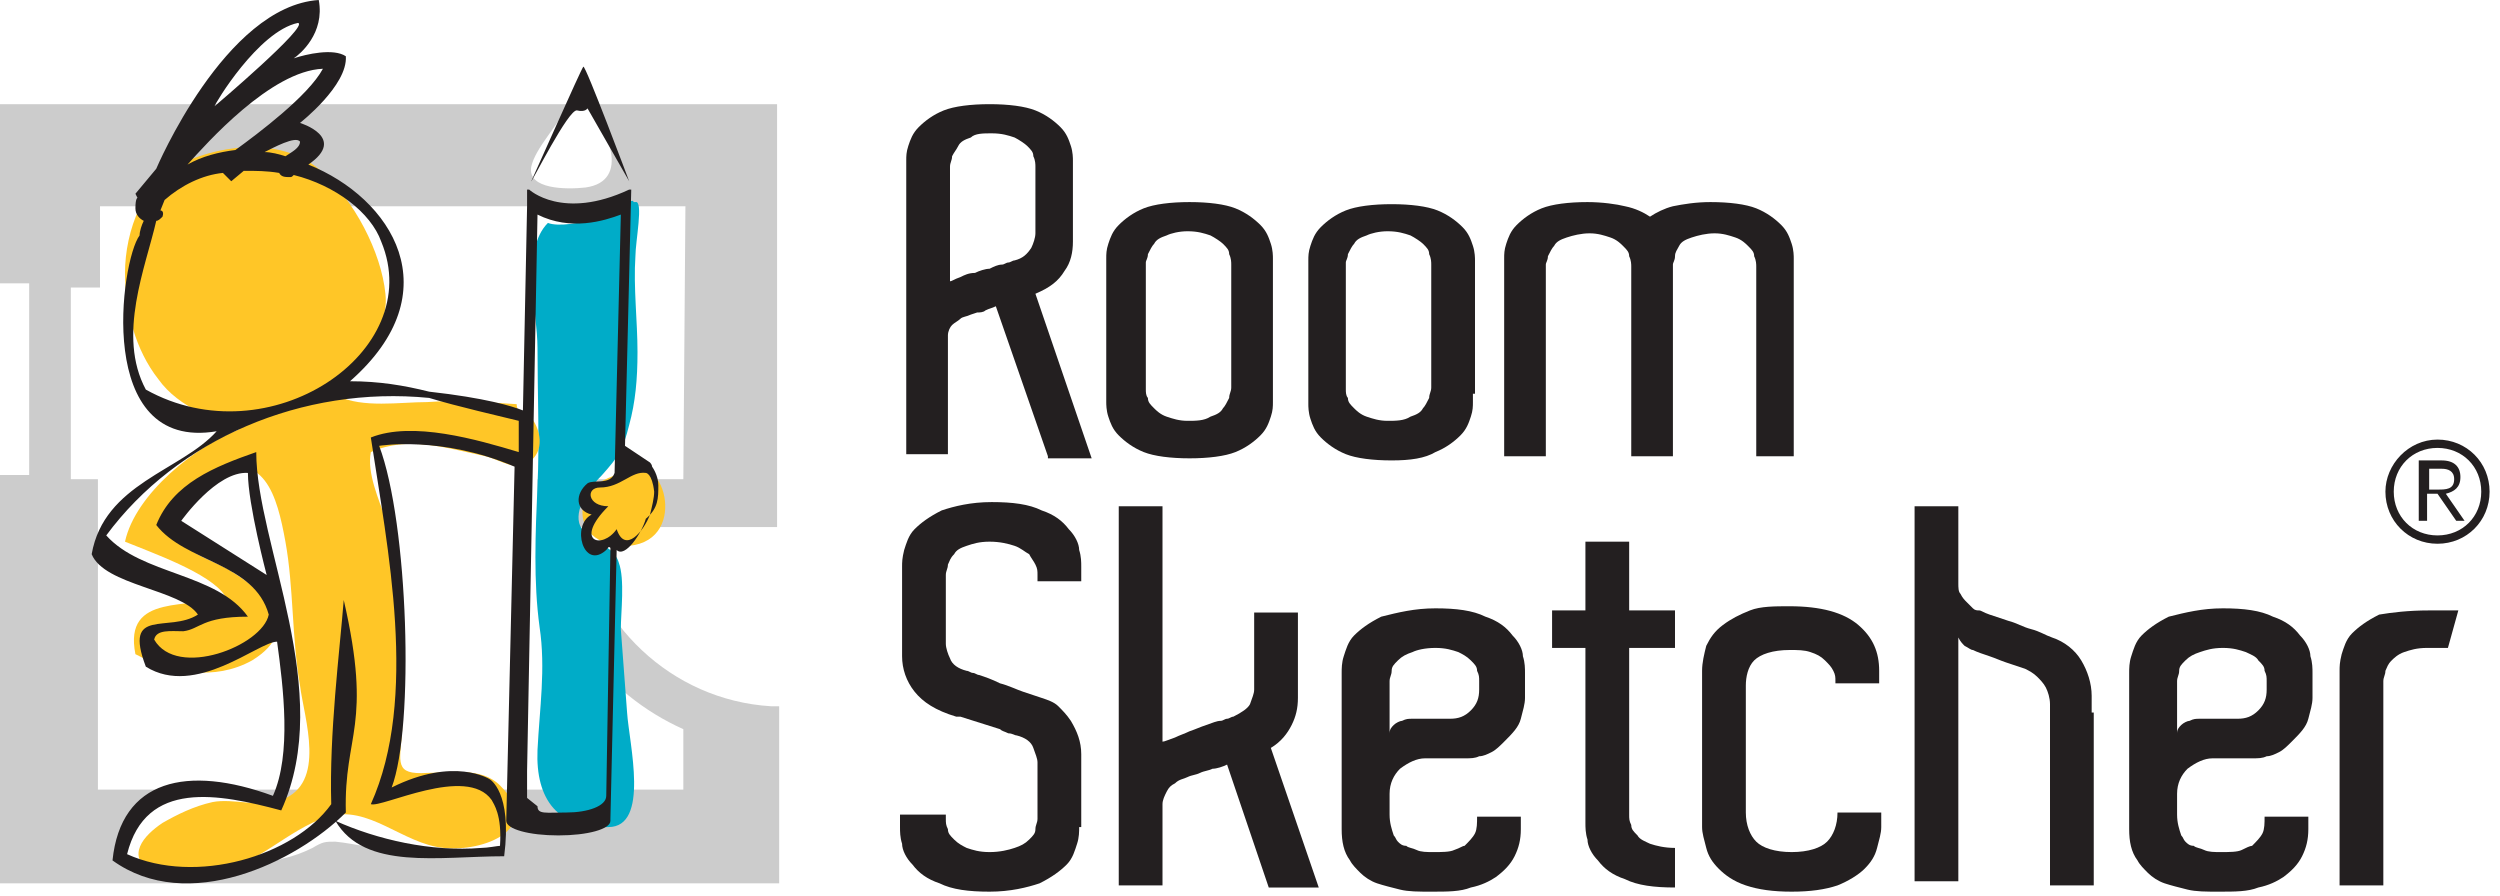
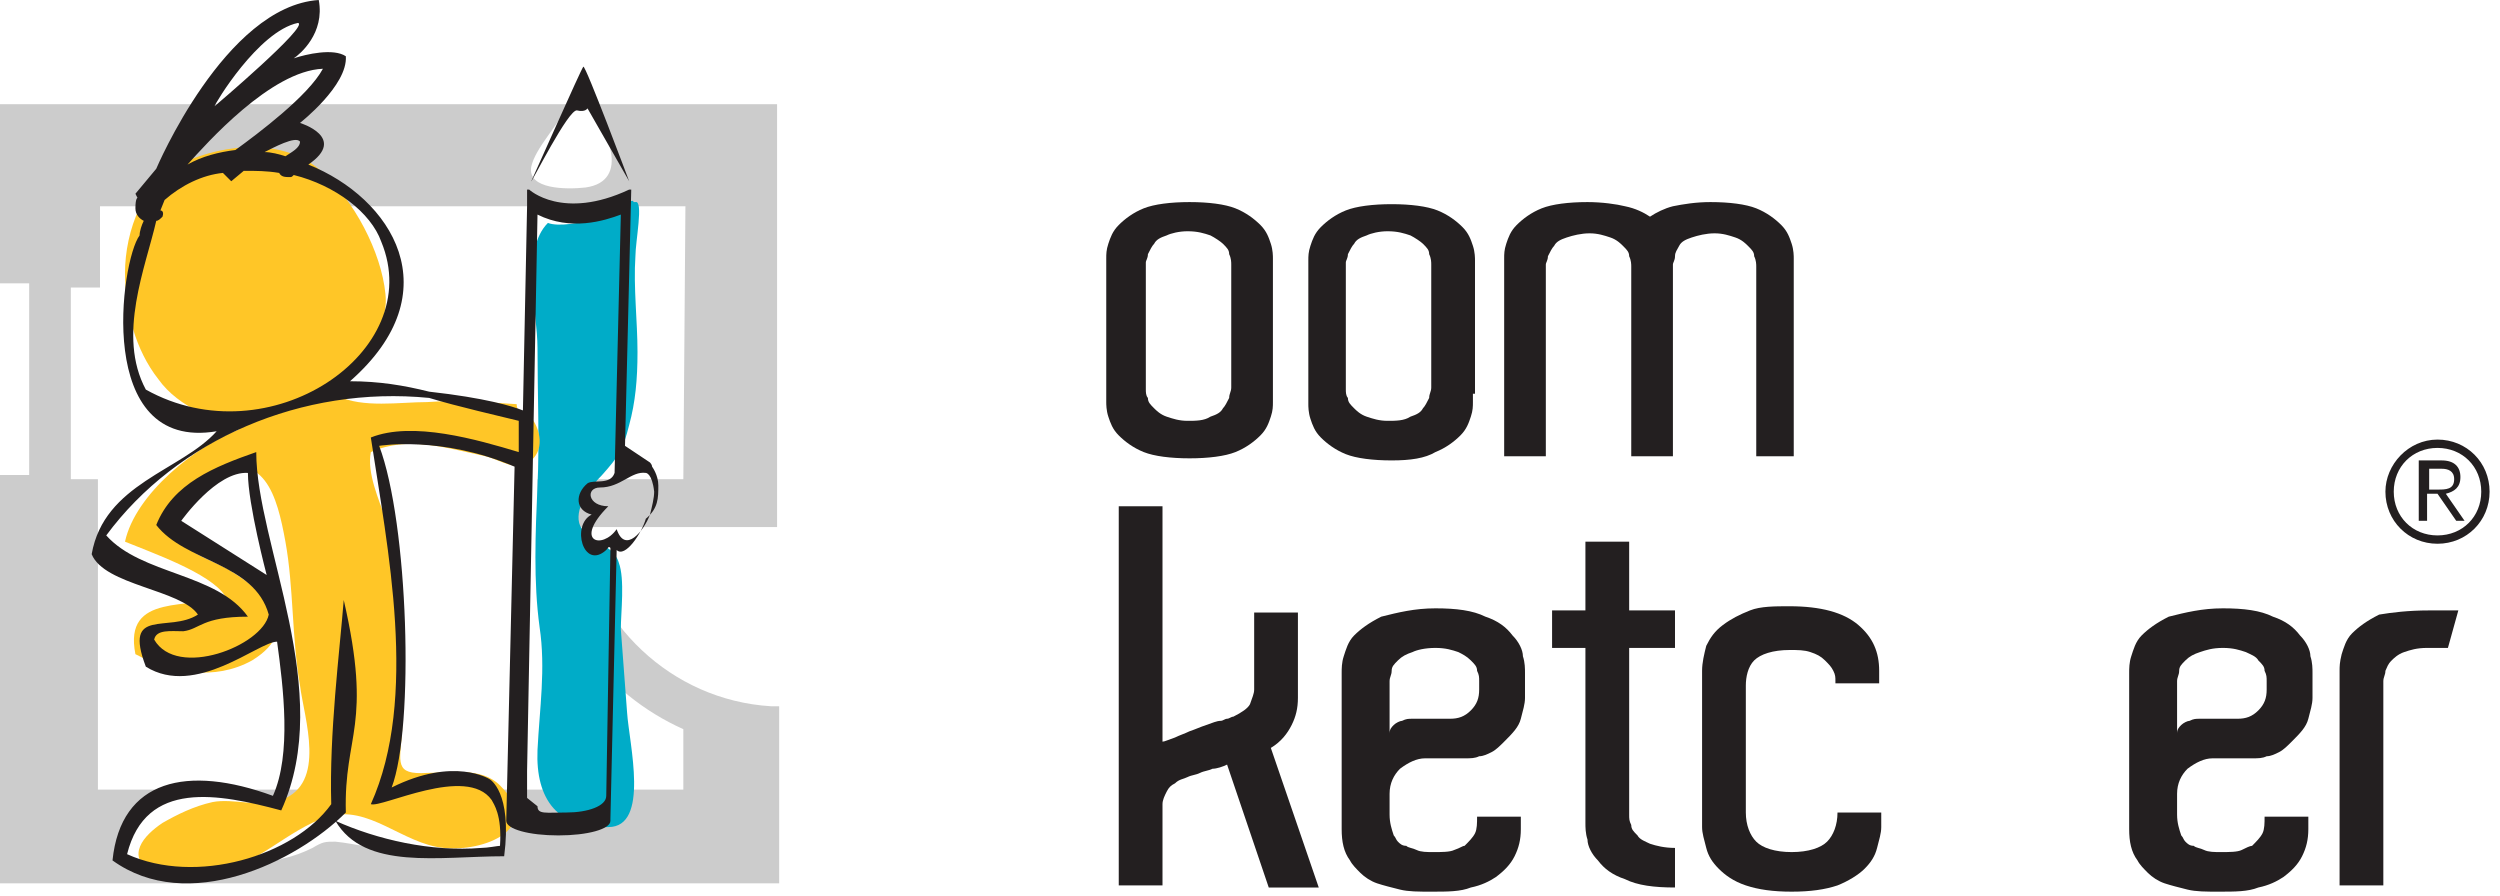
<svg xmlns="http://www.w3.org/2000/svg" width="100%" height="100%" viewBox="0 0 120 43" version="1.1" xml:space="preserve" style="fill-rule:evenodd;clip-rule:evenodd;stroke-linejoin:round;stroke-miterlimit:1.414;">
  <g transform="matrix(1,0,0,1,-12.6,-12.9)">
    <g>
      <g>
        <path d="M50.1,17.9L40.6,17.9C41.8,19 42.9,21.6 40.7,21.9C39.8,22 37.9,22 38.1,20.9C38.3,20 39.4,18.9 39.9,17.9L12.6,17.9L12.6,26.5L14,26.5L14,35.7L12.6,35.7L12.6,55.3L50,55.3L50,46.8L49.6,46.8C44.8,46.5 41,42.8 40.3,38.2L49.9,38.2L49.9,17.9L50.1,17.9ZM34.7,53.8C33.7,53.8 32.8,53.7 31.7,53.7C30.7,53.7 29.7,53.4 28.7,53.3C28.2,53.3 28.1,53.3 27.6,53.6C27.2,53.8 26.7,54 26.2,54.1C24.3,54.7 22.2,54.9 20.2,54.7C19.3,54.6 18.2,54.5 18.5,53.2C18.7,52.3 19.3,51.7 20.2,51.3C21.2,50.9 22,50.7 23.1,50.8C23.6,50.8 24.1,50.9 24.5,51C24.9,51.1 25.4,51.4 25.8,51.4L25.9,51.4L25.8,51.4C25.7,51.5 26.5,51.8 26.8,51.8C27.2,51.8 27.7,51.5 28.1,51.4C29.1,51.1 30,51.8 31,51.9C32.4,52.1 36.1,51.4 36.7,52.9C37.3,54 35.6,53.8 34.7,53.8ZM45.4,35.9L38.4,35.9L38.4,38.3C38.9,42.6 41.6,46.2 45.4,47.9L45.4,50.8L17.3,50.8L17.3,35.9L16,35.9L16,26.7L17.4,26.7L17.4,22.8L45.5,22.8L45.4,35.9Z" style="fill:rgb(204,204,204);fill-rule:nonzero;" />
        <path d="M43,22.6C43.1,22.3 41.6,23.2 41.1,23.4C40.5,23.6 39.4,23.8 38.9,23.6C37.6,24.9 38.4,27.9 38.4,29.6C38.4,31.8 38.5,34.1 38.4,36.2C38.3,38.5 38.2,40.8 38.5,43C38.8,45 38.5,46.9 38.4,48.9C38.3,51.3 39.4,52.7 41.8,52.6C43.8,52.6 42.8,48.6 42.7,47.1C42.6,45.7 42.5,44.5 42.4,43.1C42.4,42.3 42.6,40.7 42.3,39.9C42,38.9 40.7,39 40.4,38C40.2,37.2 41,36.2 41.5,35.7C42.3,34.8 42.5,34.5 42.8,33.3C43.1,32.2 43.2,31.1 43.2,29.8C43.2,28.3 43,26.7 43.1,25.2C43.1,24.5 43.5,22.5 43.1,22.6" style="fill:rgb(0,172,200);fill-rule:nonzero;" />
-         <path d="M43.5,35.5C43.5,35.3 43.8,35.3 43.5,35.2C42.5,35.7 40.9,35.8 40.6,37.1C40.3,38.6 41.7,39.2 42.8,39.1C45.8,38.8 44.3,34.2 42.8,35.8" style="fill:rgb(255,198,39);fill-rule:nonzero;" />
        <path d="M37.5,32.8C37.5,32.6 37.4,32.5 37.4,32.3C35.9,32.2 34.5,32.1 33.1,32.2C31.8,32.2 30,32.5 28.8,31.9C29.8,30.3 31.3,28.8 31.1,27C30.9,25 29.6,22.5 28,21.1C26.2,19.5 23.4,19.8 21.4,20.7C19.5,21.5 18.6,24 18.6,26C18.6,27.8 19.1,29.7 20.2,31.1C20.7,31.8 21.4,32.3 22.2,32.7C22.8,33 23.7,33 24.1,33.5C22,34.3 19.1,36.6 18.6,38.9C19.8,39.4 22.7,40.4 23.4,41.5C21.8,42.2 18.5,41.3 19.1,44.3C20.8,45.2 22.9,45.6 24.7,44.6C27.3,43 25.2,41.2 23.5,40.2C22.6,39.7 21.3,39.4 21,38.3C20.7,37.1 21.5,36.1 22.6,35.6C25.3,34.4 25.9,36.7 26.3,38.9C26.7,41.1 26.6,43.5 27,45.8C27.2,47.4 28.3,50.5 26.1,51.3C25.2,51.7 23.8,51.2 22.8,51.4C21.9,51.6 21.1,52 20.4,52.4C19.5,53 18.6,54 19.9,54.8C20.7,55.4 22.1,54.9 22.9,54.8C25,54.4 26.3,52.8 28.3,52.1C30.3,51.5 31.9,53.4 33.9,53.6C35.8,53.8 38.7,52.7 36.6,50.6C35.7,49.7 34.2,50 33.1,50C31.5,50.1 31.8,49.5 31.9,48C32,45.6 32.2,43.3 31.8,41C31.6,39.9 31.5,39 31.1,37.8C30.8,36.9 30.2,35.6 30.4,34.6C32.2,33.8 34,34.4 35.9,34.8C36.7,35 37.4,35.6 38.1,35C38.8,34.4 38.5,33.3 37.9,32.7C37.8,32.8 37.7,32.8 37.6,32.8" style="fill:rgb(255,198,39);fill-rule:nonzero;" />
        <path d="M40.3,18.2C40.7,18.3 40.8,18.1 40.8,18.1L42.8,21.6C42.8,21.6 40.7,16 40.6,16.1C40.5,16.2 38.2,21.4 38.1,21.6C38.1,21.7 39.9,18.1 40.3,18.2ZM44.2,36.2C44.2,35.7 43.9,35.3 43.9,35.3C43.9,35.3 43.9,35.2 43.8,35.1L43.5,34.9L42.6,34.3L42.9,22L42.8,22C39.6,23.5 38,22 38,22L37.9,22L37.9,22.8L37.7,32.6C37.2,32.4 35.9,32 33.2,31.7C32,31.4 30.8,31.2 29.4,31.2C34.3,26.9 31.4,22.4 27.4,20.8C29.3,19.5 27,18.8 27,18.8C27,18.8 29.3,17 29.2,15.6C28.6,15.2 27.3,15.5 26.7,15.7C27,15.5 28.2,14.5 27.9,12.9C23.4,13.2 20.1,21 20.1,21L19.1,22.2L19.2,22.4C19.2,22.4 19.1,22.4 19.1,22.9C19.1,23.2 19.3,23.4 19.5,23.5C19.4,23.7 19.3,24 19.3,24.2C18.4,25.4 17.1,34.6 23,33.6C21.3,35.5 17.6,36.1 17,39.5C17.6,41 21.3,41.2 22.1,42.4C20.7,43.3 18.5,42 19.6,44.9C22,46.4 25,43.7 25.9,43.7C26.2,45.9 26.6,49.1 25.7,51.1C21.6,49.6 18.4,50.3 18,54.2C21.6,56.8 26.8,54.3 29.2,51.9C29.1,48.1 30.5,47.8 29.1,41.7C28.9,44.2 28.4,48.1 28.5,51.5C26.7,54 22,55.4 18.7,53.9C19.6,50.3 23.1,51 26.1,51.8C28.7,46.1 24.9,39 24.9,34.6C22.9,35.3 20.9,36.1 20.1,38.1C21.5,39.9 24.8,39.9 25.5,42.4C25.2,43.9 21.1,45.5 20,43.6C20.1,43.1 20.8,43.2 21.4,43.2C22.2,43.1 22.3,42.5 24.5,42.5C23,40.4 19.4,40.5 17.7,38.6C21.1,34 27.1,31.4 33.2,32C34.5,32.4 36.7,32.9 37.5,33.1L37.5,34.6C35.5,34 32.4,33.1 30.4,33.9C31.2,39.2 32.7,46.4 30.4,51.5C30.9,51.7 35,49.6 36.2,51.3C36.3,51.5 36.7,52 36.6,53.5C36.5,53.5 36,53.6 35.7,53.6C33.3,53.8 30.7,53.2 28.7,52.3C30.1,54.7 33.7,54 36.8,54C37.2,50.9 36.1,50.3 36.1,50.3C36.1,50.3 34.4,49.2 31.4,50.7C32.5,47.8 32.2,38 30.8,34.3C30.8,34.3 33.8,33.8 37.3,35.3L36.9,52.3C36.9,52.7 38,53 39.4,53C40.8,53 41.9,52.7 41.9,52.3L41.9,52.2L42.2,39.3C42.6,39.7 43.4,38.5 43.6,37.8C44.2,37.3 44.2,36.8 44.2,36.2ZM21.3,37.9C21.3,37.9 23,35.5 24.5,35.6C24.5,37.1 25.4,40.5 25.4,40.5L21.3,37.9ZM27,19.7C27,20 26.6,20.2 26.3,20.4C26,20.3 25.6,20.2 25.3,20.2C25.7,20 26.8,19.4 27,19.7ZM26.9,14C27.5,14.1 22.9,18 22.9,18C22.9,17.9 25,14.4 26.9,14ZM28.1,16.2C27.4,17.5 25,19.3 23.9,20.1C23.1,20.2 22.3,20.4 21.6,20.8C22.5,19.8 25.6,16.3 28.1,16.2ZM19.6,31.6C18.2,29 19.6,25.7 20.1,23.5C20.2,23.5 20.3,23.4 20.4,23.3C20.5,23 20.3,23 20.3,23L20.5,22.5C21.3,21.8 22.3,21.3 23.3,21.2L23.7,21.6L24.3,21.1C24.9,21.1 25.4,21.1 26,21.2C26.1,21.4 26.3,21.4 26.5,21.4C26.6,21.4 26.6,21.4 26.7,21.3C28.7,21.8 30.4,23.1 30.9,24.5C33.1,29.8 25.5,34.9 19.6,31.6ZM41.7,51.1C41.7,51.6 40.8,51.9 39.8,51.9C38.8,51.9 38.4,52 38.4,51.6L37.9,51.2L37.9,49.9L38.4,23.2C40,24 41.6,23.5 42.4,23.2L42.1,35.6C41.9,36.2 41.1,35.9 40.8,36.1C40.2,36.6 40.2,37.4 41,37.6C40,38.1 40.6,40.3 41.7,39.3C41.8,39.2 41.8,39.1 41.9,39.2L41.7,51.1ZM43.8,37.6C43.5,38.4 42.6,39.5 42.2,38.3C41.5,39.3 40.1,38.9 41.8,37.2C40.8,37.2 40.7,36.3 41.4,36.3C42.4,36.3 42.9,35.5 43.6,35.6C43.6,35.6 43.9,35.6 44,36.5C44,36.8 43.9,37.2 43.8,37.6Z" style="fill:rgb(35,31,32);fill-rule:nonzero;" />
      </g>
      <g>
-         <path d="M62.9,34.8L60.4,27.6C60.2,27.7 60.1,27.7 59.9,27.8C59.8,27.9 59.6,27.9 59.5,27.9L59.2,28C59,28.1 58.8,28.1 58.7,28.2C58.6,28.3 58.4,28.4 58.3,28.5C58.2,28.6 58.1,28.8 58.1,29L58.1,34.7L56.1,34.7L56.1,21.1L56.1,20.6C56.1,20.4 56.1,20.2 56.2,19.9C56.3,19.6 56.4,19.3 56.7,19C57,18.7 57.4,18.4 57.9,18.2C58.4,18 59.2,17.9 60.1,17.9C61,17.9 61.8,18 62.3,18.2C62.8,18.4 63.2,18.7 63.5,19C63.8,19.3 63.9,19.6 64,19.9C64.1,20.2 64.1,20.5 64.1,20.6L64.1,24.5C64.1,25 64,25.5 63.7,25.9C63.4,26.4 63,26.7 62.3,27L65,34.9L62.9,34.9L62.9,34.8ZM58.7,26.2C58.9,26.1 59.1,26 59.4,26C59.6,25.9 59.9,25.8 60.1,25.8C60.3,25.7 60.5,25.6 60.7,25.6C60.8,25.6 60.9,25.5 61,25.5C61.1,25.5 61.2,25.4 61.3,25.4C61.7,25.3 61.9,25.1 62.1,24.8C62.2,24.6 62.3,24.3 62.3,24.1L62.3,21L62.3,20.9C62.3,20.8 62.3,20.6 62.2,20.4C62.2,20.2 62.1,20.1 61.9,19.9C61.8,19.8 61.5,19.6 61.3,19.5C61,19.4 60.7,19.3 60.2,19.3C59.8,19.3 59.4,19.3 59.2,19.5C58.9,19.6 58.7,19.7 58.6,19.9C58.5,20.1 58.4,20.2 58.3,20.4C58.3,20.6 58.2,20.7 58.2,20.9L58.2,26.4C58.3,26.4 58.4,26.3 58.7,26.2Z" style="fill:rgb(35,31,32);fill-rule:nonzero;" />
        <path d="M73.7,31.8L73.7,32.2C73.7,32.4 73.7,32.6 73.6,32.9C73.5,33.2 73.4,33.5 73.1,33.8C72.8,34.1 72.4,34.4 71.9,34.6C71.4,34.8 70.6,34.9 69.7,34.9C68.8,34.9 68,34.8 67.5,34.6C67,34.4 66.6,34.1 66.3,33.8C66,33.5 65.9,33.2 65.8,32.9C65.7,32.6 65.7,32.3 65.7,32.2L65.7,31.9L65.7,25.3C65.7,25.1 65.7,24.9 65.8,24.6C65.9,24.3 66,24 66.3,23.7C66.6,23.4 67,23.1 67.5,22.9C68,22.7 68.8,22.6 69.7,22.6C70.6,22.6 71.4,22.7 71.9,22.9C72.4,23.1 72.8,23.4 73.1,23.7C73.4,24 73.5,24.3 73.6,24.6C73.7,24.9 73.7,25.2 73.7,25.3L73.7,31.8ZM71.7,31.6L71.7,25.9L71.7,25.6C71.7,25.5 71.7,25.3 71.6,25.1C71.6,24.9 71.5,24.8 71.3,24.6C71.2,24.5 70.9,24.3 70.7,24.2C70.4,24.1 70.1,24 69.6,24C69.2,24 68.8,24.1 68.6,24.2C68.3,24.3 68.1,24.4 68,24.6C67.9,24.7 67.8,24.9 67.7,25.1C67.7,25.3 67.6,25.4 67.6,25.5L67.6,31.6C67.6,31.7 67.6,31.9 67.7,32C67.7,32.2 67.8,32.3 68,32.5C68.1,32.6 68.3,32.8 68.6,32.9C68.9,33 69.2,33.1 69.6,33.1C70,33.1 70.4,33.1 70.7,32.9C71,32.8 71.2,32.7 71.3,32.5C71.4,32.4 71.5,32.2 71.6,32C71.6,31.8 71.7,31.7 71.7,31.5L71.7,31.6Z" style="fill:rgb(35,31,32);fill-rule:nonzero;" />
        <path d="M83.3,31.8L83.3,32.2C83.3,32.4 83.3,32.6 83.2,32.9C83.1,33.2 83,33.5 82.7,33.8C82.4,34.1 82,34.4 81.5,34.6C81,34.9 80.3,35 79.4,35C78.5,35 77.7,34.9 77.2,34.7C76.7,34.5 76.3,34.2 76,33.9C75.7,33.6 75.6,33.3 75.5,33C75.4,32.7 75.4,32.4 75.4,32.3L75.4,32L75.4,25.4C75.4,25.2 75.4,25 75.5,24.7C75.6,24.4 75.7,24.1 76,23.8C76.3,23.5 76.7,23.2 77.2,23C77.7,22.8 78.5,22.7 79.4,22.7C80.3,22.7 81.1,22.8 81.6,23C82.1,23.2 82.5,23.5 82.8,23.8C83.1,24.1 83.2,24.4 83.3,24.7C83.4,25 83.4,25.3 83.4,25.4L83.4,31.8L83.3,31.8ZM81.3,31.6L81.3,25.9L81.3,25.6C81.3,25.5 81.3,25.3 81.2,25.1C81.2,24.9 81.1,24.8 80.9,24.6C80.8,24.5 80.5,24.3 80.3,24.2C80,24.1 79.7,24 79.2,24C78.8,24 78.4,24.1 78.2,24.2C77.9,24.3 77.7,24.4 77.6,24.6C77.5,24.7 77.4,24.9 77.3,25.1C77.3,25.3 77.2,25.4 77.2,25.5L77.2,31.6C77.2,31.7 77.2,31.9 77.3,32C77.3,32.2 77.4,32.3 77.6,32.5C77.7,32.6 77.9,32.8 78.2,32.9C78.5,33 78.8,33.1 79.2,33.1C79.6,33.1 80,33.1 80.3,32.9C80.6,32.8 80.8,32.7 80.9,32.5C81,32.4 81.1,32.2 81.2,32C81.2,31.8 81.3,31.7 81.3,31.5L81.3,31.6Z" style="fill:rgb(35,31,32);fill-rule:nonzero;" />
        <path d="M98.9,34.8L96.9,34.8L96.9,25.9L96.9,25.7C96.9,25.6 96.9,25.4 96.8,25.2C96.8,25 96.7,24.9 96.5,24.7C96.4,24.6 96.2,24.4 95.9,24.3C95.6,24.2 95.3,24.1 94.9,24.1C94.5,24.1 94.1,24.2 93.8,24.3C93.5,24.4 93.3,24.5 93.2,24.7C93.1,24.9 93,25 93,25.2C93,25.4 92.9,25.5 92.9,25.6L92.9,34.8L90.9,34.8L90.9,25.9L90.9,25.7C90.9,25.6 90.9,25.4 90.8,25.2C90.8,25 90.7,24.9 90.5,24.7C90.4,24.6 90.2,24.4 89.9,24.3C89.6,24.2 89.3,24.1 88.9,24.1C88.5,24.1 88.1,24.2 87.8,24.3C87.5,24.4 87.3,24.5 87.2,24.7C87.1,24.8 87,25 86.9,25.2C86.9,25.4 86.8,25.5 86.8,25.6L86.8,34.8L84.8,34.8L84.8,25.7L84.8,25.3C84.8,25.1 84.8,24.9 84.9,24.6C85,24.3 85.1,24 85.4,23.7C85.7,23.4 86.1,23.1 86.6,22.9C87.1,22.7 87.9,22.6 88.8,22.6C89.5,22.6 90.2,22.7 90.6,22.8C91.1,22.9 91.5,23.1 91.8,23.3C92.1,23.1 92.5,22.9 92.9,22.8C93.4,22.7 94,22.6 94.7,22.6C95.6,22.6 96.4,22.7 96.9,22.9C97.4,23.1 97.8,23.4 98.1,23.7C98.4,24 98.5,24.3 98.6,24.6C98.7,24.9 98.7,25.2 98.7,25.3L98.7,34.8L98.9,34.8Z" style="fill:rgb(35,31,32);fill-rule:nonzero;" />
      </g>
      <g>
-         <path d="M64.4,52.6C64.4,52.8 64.4,53.1 64.3,53.4C64.2,53.7 64.1,54.1 63.8,54.4C63.5,54.7 63.1,55 62.5,55.3C61.9,55.5 61.1,55.7 60.1,55.7C59.1,55.7 58.3,55.6 57.7,55.3C57.1,55.1 56.7,54.8 56.4,54.4C56.1,54.1 55.9,53.7 55.9,53.4C55.8,53.1 55.8,52.8 55.8,52.6L55.8,52L58,52L58,52.2C58,52.4 58,52.5 58.1,52.7C58.1,52.9 58.2,53 58.4,53.2C58.6,53.4 58.8,53.5 59,53.6C59.3,53.7 59.6,53.8 60.1,53.8C60.6,53.8 61,53.7 61.3,53.6C61.6,53.5 61.8,53.4 62,53.2C62.2,53 62.3,52.9 62.3,52.7C62.3,52.5 62.4,52.4 62.4,52.2L62.4,52L62.4,49.8L62.4,49.5C62.4,49.3 62.3,49.1 62.2,48.8C62.1,48.5 61.8,48.3 61.4,48.2C61.3,48.2 61.2,48.1 61,48.1C60.8,48 60.7,48 60.6,47.9L58.7,47.3C58.6,47.3 58.6,47.3 58.5,47.3C57.5,47 56.9,46.6 56.5,46.1C56.1,45.6 55.9,45 55.9,44.4L55.9,44.2L55.9,43.7L55.9,40.6L55.9,40.1C55.9,39.9 55.9,39.7 56,39.3C56.1,39 56.2,38.6 56.5,38.3C56.8,38 57.2,37.7 57.8,37.4C58.4,37.2 59.2,37 60.2,37C61.2,37 62,37.1 62.6,37.4C63.2,37.6 63.6,37.9 63.9,38.3C64.2,38.6 64.4,39 64.4,39.3C64.5,39.6 64.5,39.9 64.5,40.1L64.5,40.8L62.4,40.8L62.4,40.5C62.4,40.3 62.4,40.2 62.3,40C62.2,39.8 62.1,39.7 62,39.5C61.8,39.4 61.6,39.2 61.3,39.1C61,39 60.6,38.9 60.1,38.9C59.6,38.9 59.3,39 59,39.1C58.7,39.2 58.5,39.3 58.4,39.5C58.2,39.7 58.2,39.8 58.1,40C58.1,40.2 58,40.3 58,40.5L58,43.8C58,44 58.1,44.3 58.2,44.5C58.3,44.8 58.6,45 59,45.1C59.1,45.1 59.2,45.2 59.3,45.2C59.4,45.2 59.5,45.3 59.6,45.3C59.9,45.4 60.2,45.5 60.6,45.7C61,45.8 61.4,46 61.7,46.1C62,46.2 62.3,46.3 62.6,46.4C62.9,46.5 63.2,46.6 63.4,46.8C63.6,47 63.8,47.2 64,47.5C64.3,48 64.5,48.5 64.5,49.1L64.5,52.6L64.4,52.6Z" style="fill:rgb(35,31,32);fill-rule:nonzero;" />
        <path d="M73.5,55.5L71.5,49.6C71.3,49.7 71,49.8 70.8,49.8C70.6,49.9 70.4,49.9 70.2,50C70,50.1 69.8,50.1 69.6,50.2C69.4,50.3 69.2,50.3 69,50.5C68.8,50.6 68.7,50.7 68.6,50.9C68.5,51.1 68.4,51.3 68.4,51.5L68.4,55.4L66.3,55.4L66.3,37.2L68.4,37.2L68.4,48.5C68.5,48.5 68.7,48.4 69,48.3C69.2,48.2 69.5,48.1 69.7,48C70,47.9 70.2,47.8 70.5,47.7C70.8,47.6 71,47.5 71.2,47.5C71.3,47.5 71.4,47.4 71.5,47.4C71.6,47.4 71.7,47.3 71.8,47.3C72.2,47.1 72.5,46.9 72.6,46.7C72.7,46.4 72.8,46.2 72.8,46L72.8,42.3L74.9,42.3L74.9,46.4C74.9,46.9 74.8,47.3 74.6,47.7C74.4,48.1 74.1,48.5 73.6,48.8L75.9,55.5L73.5,55.5L73.5,55.5Z" style="fill:rgb(35,31,32);fill-rule:nonzero;" />
        <path d="M81.5,42.1C82.5,42.1 83.3,42.2 83.9,42.5C84.5,42.7 84.9,43 85.2,43.4C85.5,43.7 85.7,44.1 85.7,44.4C85.8,44.7 85.8,45 85.8,45.2L85.8,46.4C85.8,46.7 85.7,47 85.6,47.4C85.5,47.8 85.2,48.1 84.8,48.5C84.6,48.7 84.4,48.9 84.2,49C84,49.1 83.8,49.2 83.6,49.2C83.4,49.3 83.2,49.3 82.9,49.3L81,49.3C80.6,49.3 80.2,49.5 79.8,49.8C79.5,50.1 79.3,50.5 79.3,51L79.3,52C79.3,52.4 79.4,52.7 79.5,53C79.6,53.1 79.6,53.2 79.7,53.3C79.8,53.4 79.9,53.5 80.1,53.5C80.2,53.6 80.4,53.6 80.6,53.7C80.8,53.8 81.1,53.8 81.4,53.8C81.8,53.8 82.2,53.8 82.4,53.7C82.7,53.6 82.8,53.5 82.9,53.5C83.1,53.3 83.3,53.1 83.4,52.9C83.5,52.7 83.5,52.4 83.5,52.1L85.6,52.1L85.6,52.7C85.6,53.2 85.5,53.6 85.3,54C85.1,54.4 84.8,54.7 84.4,55C84.1,55.2 83.7,55.4 83.2,55.5C82.7,55.7 82.1,55.7 81.3,55.7C80.7,55.7 80.2,55.7 79.8,55.6C79.4,55.5 79,55.4 78.7,55.3C78.4,55.2 78.1,55 77.9,54.8C77.7,54.6 77.5,54.4 77.4,54.2C77.1,53.8 77,53.3 77,52.7L77,52L77,50.9L77,45.8L77,45.2C77,45 77,44.7 77.1,44.4C77.2,44.1 77.3,43.7 77.6,43.4C77.9,43.1 78.3,42.8 78.9,42.5C79.7,42.3 80.5,42.1 81.5,42.1ZM83.6,45.8L83.6,45.6C83.6,45.4 83.6,45.3 83.5,45.1C83.5,44.9 83.4,44.8 83.2,44.6C83,44.4 82.8,44.3 82.6,44.2C82.3,44.1 82,44 81.5,44C81,44 80.6,44.1 80.4,44.2C80.1,44.3 79.9,44.4 79.7,44.6C79.5,44.8 79.4,44.9 79.4,45.1C79.4,45.3 79.3,45.4 79.3,45.6L79.3,48.1C79.3,47.9 79.4,47.8 79.5,47.7C79.6,47.6 79.8,47.5 79.9,47.5C80.1,47.4 80.2,47.4 80.4,47.4L82.2,47.4C82.6,47.4 82.9,47.3 83.2,47C83.5,46.7 83.6,46.4 83.6,46L83.6,45.8L83.6,45.8Z" style="fill:rgb(35,31,32);fill-rule:nonzero;" />
        <path d="M93,53.6L93,55.5C92,55.5 91.2,55.4 90.6,55.1C90,54.9 89.6,54.6 89.3,54.2C89,53.9 88.8,53.5 88.8,53.2C88.7,52.9 88.7,52.6 88.7,52.4L88.7,52L88.7,44L87.1,44L87.1,42.2L88.7,42.2L88.7,38.9L90.8,38.9L90.8,42.2L93,42.2L93,44L90.8,44L90.8,52C90.8,52.2 90.8,52.3 90.9,52.5C90.9,52.7 91,52.8 91.2,53C91.3,53.2 91.6,53.3 91.8,53.4C92.1,53.5 92.5,53.6 93,53.6Z" style="fill:rgb(35,31,32);fill-rule:nonzero;" />
        <path d="M100.7,45.8L100.7,45.6C100.7,45.4 100.7,45.3 100.6,45.1C100.5,44.9 100.4,44.8 100.2,44.6C100,44.4 99.8,44.3 99.5,44.2C99.2,44.1 98.9,44.1 98.5,44.1C97.7,44.1 97.1,44.3 96.8,44.6C96.5,44.9 96.4,45.4 96.4,45.8L96.4,51.9C96.4,52.5 96.6,53 96.9,53.3C97.2,53.6 97.8,53.8 98.6,53.8C99.4,53.8 100,53.6 100.3,53.3C100.6,53 100.8,52.5 100.8,51.9L102.9,51.9L102.9,52.6C102.9,52.9 102.8,53.2 102.7,53.6C102.6,54 102.4,54.3 102.1,54.6C101.8,54.9 101.3,55.2 100.8,55.4C100.2,55.6 99.5,55.7 98.6,55.7C97.7,55.7 97,55.6 96.4,55.4C95.8,55.2 95.4,54.9 95.1,54.6C94.8,54.3 94.6,54 94.5,53.6C94.4,53.2 94.3,52.9 94.3,52.6L94.3,51.4L94.3,45.7L94.3,45.1C94.3,44.7 94.4,44.3 94.5,43.9C94.7,43.5 94.9,43.2 95.3,42.9C95.7,42.6 96.1,42.4 96.6,42.2C97.1,42 97.8,42 98.5,42C100,42 101.1,42.3 101.8,42.9C102.5,43.5 102.8,44.2 102.8,45.1L102.8,45.7L100.7,45.7L100.7,45.8Z" style="fill:rgb(35,31,32);fill-rule:nonzero;" />
-         <path d="M113.1,47.1L113.1,55.4L111,55.4L111,47.1L111,46.7C111,46.4 110.9,46.1 110.8,45.9C110.7,45.7 110.5,45.5 110.4,45.4C110.2,45.2 110,45.1 109.8,45C109.5,44.9 109.2,44.8 108.9,44.7C108.6,44.6 108.4,44.5 108.1,44.4C107.8,44.3 107.5,44.2 107.3,44.1C107.2,44.1 107.1,44 106.9,43.9C106.8,43.8 106.7,43.7 106.6,43.5L106.6,55.2L104.5,55.2L104.5,37.2L106.6,37.2L106.6,40.9C106.6,41.1 106.6,41.3 106.7,41.4C106.8,41.6 106.9,41.7 107,41.8C107.1,41.9 107.2,42 107.3,42.1C107.4,42.2 107.5,42.2 107.6,42.2C107.7,42.2 107.8,42.3 108.1,42.4C108.4,42.5 108.7,42.6 109,42.7C109.4,42.8 109.7,43 110.1,43.1C110.5,43.2 110.8,43.4 111.1,43.5C111.7,43.7 112.2,44.1 112.5,44.6C112.8,45.1 113,45.7 113,46.3L113,47.1L113.1,47.1Z" style="fill:rgb(35,31,32);fill-rule:nonzero;" />
        <path d="M119.3,42.1C120.3,42.1 121.1,42.2 121.7,42.5C122.3,42.7 122.7,43 123,43.4C123.3,43.7 123.5,44.1 123.5,44.4C123.6,44.7 123.6,45 123.6,45.2L123.6,46.4C123.6,46.7 123.5,47 123.4,47.4C123.3,47.8 123,48.1 122.6,48.5C122.4,48.7 122.2,48.9 122,49C121.8,49.1 121.6,49.2 121.4,49.2C121.2,49.3 121,49.3 120.7,49.3L118.8,49.3C118.4,49.3 118,49.5 117.6,49.8C117.3,50.1 117.1,50.5 117.1,51L117.1,52C117.1,52.4 117.2,52.7 117.3,53C117.4,53.1 117.4,53.2 117.5,53.3C117.6,53.4 117.7,53.5 117.9,53.5C118,53.6 118.2,53.6 118.4,53.7C118.6,53.8 118.9,53.8 119.2,53.8C119.6,53.8 120,53.8 120.2,53.7C120.4,53.6 120.6,53.5 120.7,53.5C120.9,53.3 121.1,53.1 121.2,52.9C121.3,52.7 121.3,52.4 121.3,52.1L123.4,52.1L123.4,52.7C123.4,53.2 123.3,53.6 123.1,54C122.9,54.4 122.6,54.7 122.2,55C121.9,55.2 121.5,55.4 121,55.5C120.5,55.7 119.9,55.7 119.1,55.7C118.5,55.7 118,55.7 117.6,55.6C117.2,55.5 116.8,55.4 116.5,55.3C116.2,55.2 115.9,55 115.7,54.8C115.5,54.6 115.3,54.4 115.2,54.2C114.9,53.8 114.8,53.3 114.8,52.7L114.8,52L114.8,50.9L114.8,45.8L114.8,45.2C114.8,45 114.8,44.7 114.9,44.4C115,44.1 115.1,43.7 115.4,43.4C115.7,43.1 116.1,42.8 116.7,42.5C117.5,42.3 118.3,42.1 119.3,42.1ZM121.4,45.8L121.4,45.6C121.4,45.4 121.4,45.3 121.3,45.1C121.3,44.9 121.2,44.8 121,44.6C120.9,44.4 120.6,44.3 120.4,44.2C120.1,44.1 119.8,44 119.3,44C118.8,44 118.5,44.1 118.2,44.2C117.9,44.3 117.7,44.4 117.5,44.6C117.3,44.8 117.2,44.9 117.2,45.1C117.2,45.3 117.1,45.4 117.1,45.6L117.1,48.1C117.1,47.9 117.2,47.8 117.3,47.7C117.4,47.6 117.6,47.5 117.7,47.5C117.9,47.4 118,47.4 118.2,47.4L120,47.4C120.4,47.4 120.7,47.3 121,47C121.3,46.7 121.4,46.4 121.4,46L121.4,45.8L121.4,45.8Z" style="fill:rgb(35,31,32);fill-rule:nonzero;" />
        <path d="M129.2,42.2L130.6,42.2L130.1,44L129.1,44C128.6,44 128.3,44.1 128,44.2C127.7,44.3 127.5,44.5 127.4,44.6C127.2,44.8 127.2,44.9 127.1,45.1C127.1,45.3 127,45.4 127,45.6L127,55.4L124.9,55.4L124.9,45.7L124.9,45.1C124.9,44.9 124.9,44.7 125,44.3C125.1,44 125.2,43.6 125.5,43.3C125.8,43 126.2,42.7 126.8,42.4C127.4,42.3 128.2,42.2 129.2,42.2Z" style="fill:rgb(35,31,32);fill-rule:nonzero;" />
      </g>
    </g>
    <path d="M129.6,34C131,34 132.1,35.1 132.1,36.5C132.1,37.9 131,39 129.6,39C128.2,39 127.1,37.9 127.1,36.5C127.1,35.2 128.2,34 129.6,34ZM129.6,38.6C130.8,38.6 131.7,37.7 131.7,36.5C131.7,35.3 130.8,34.4 129.6,34.4C128.4,34.4 127.5,35.3 127.5,36.5C127.5,37.7 128.4,38.6 129.6,38.6ZM129.1,37.9L128.7,37.9L128.7,35L129.8,35C130.4,35 130.7,35.3 130.7,35.8C130.7,36.3 130.4,36.5 130,36.6L130.9,37.9L130.5,37.9L129.6,36.6L129.1,36.6L129.1,37.9ZM129.1,36.4L129.6,36.4C130,36.4 130.4,36.4 130.4,35.9C130.4,35.5 130.1,35.4 129.8,35.4L129.2,35.4L129.2,36.4L129.1,36.4Z" style="fill:rgb(35,31,32);fill-rule:nonzero;" />
  </g>
</svg>